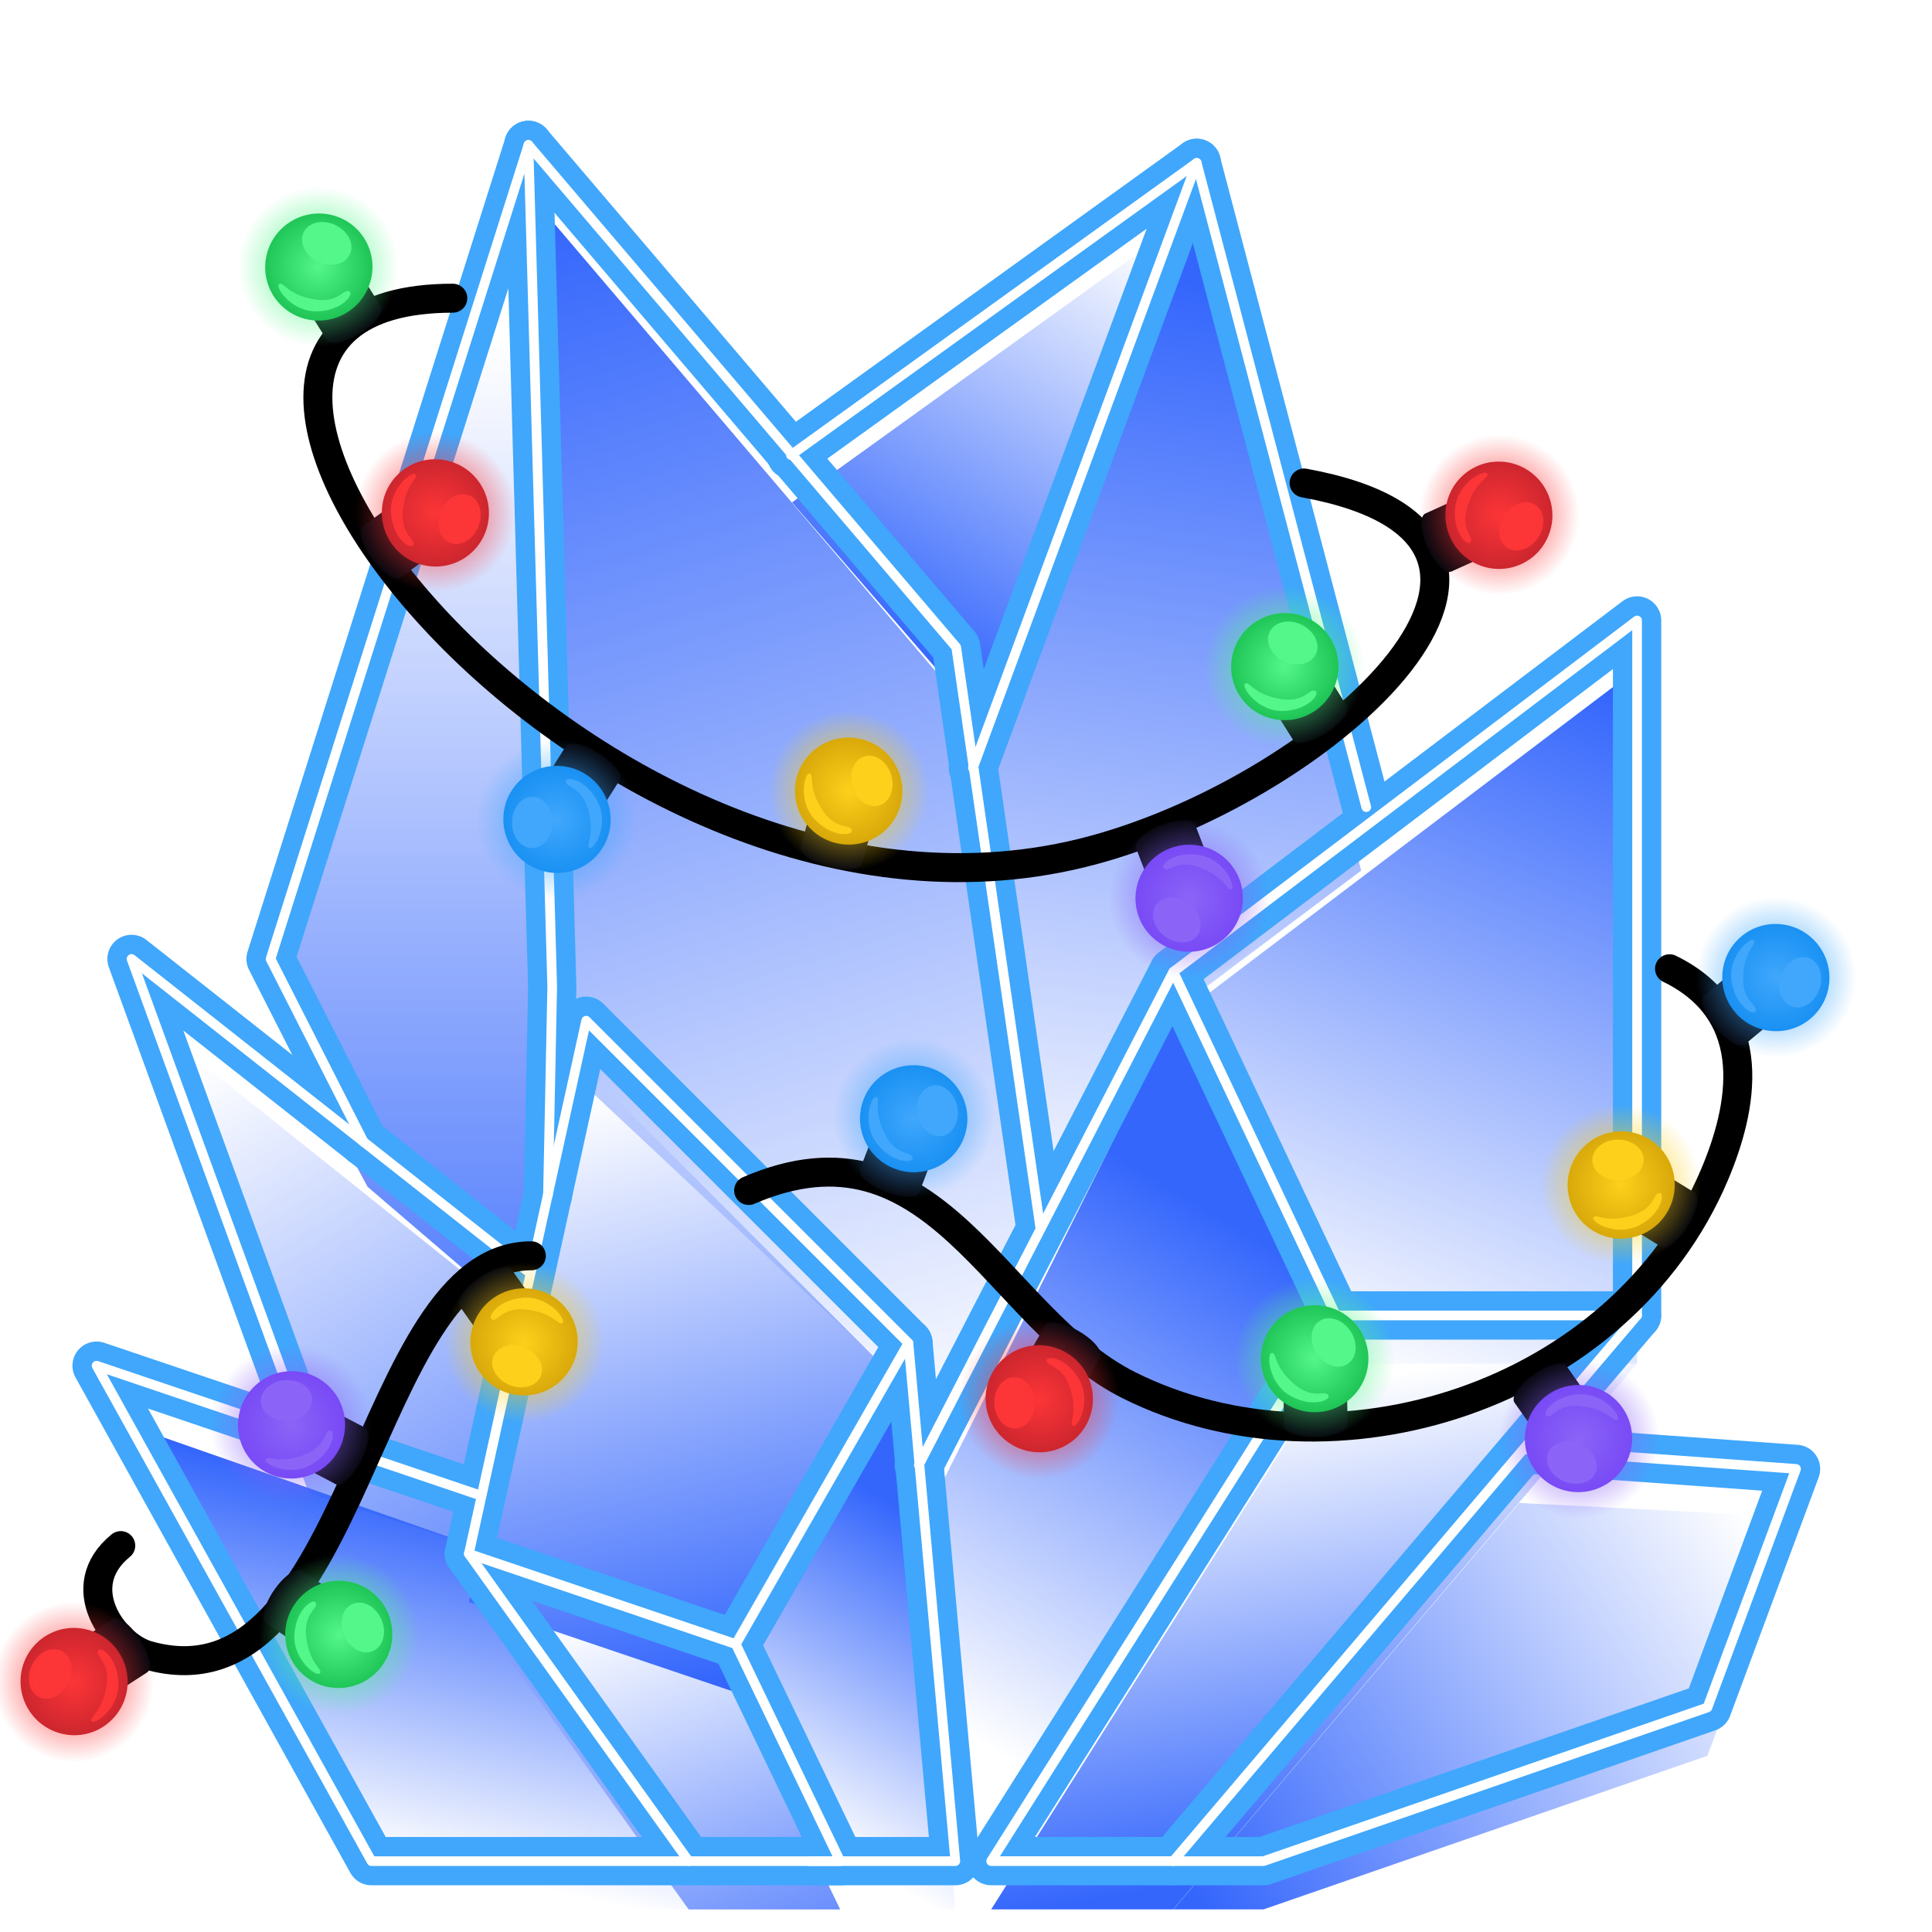
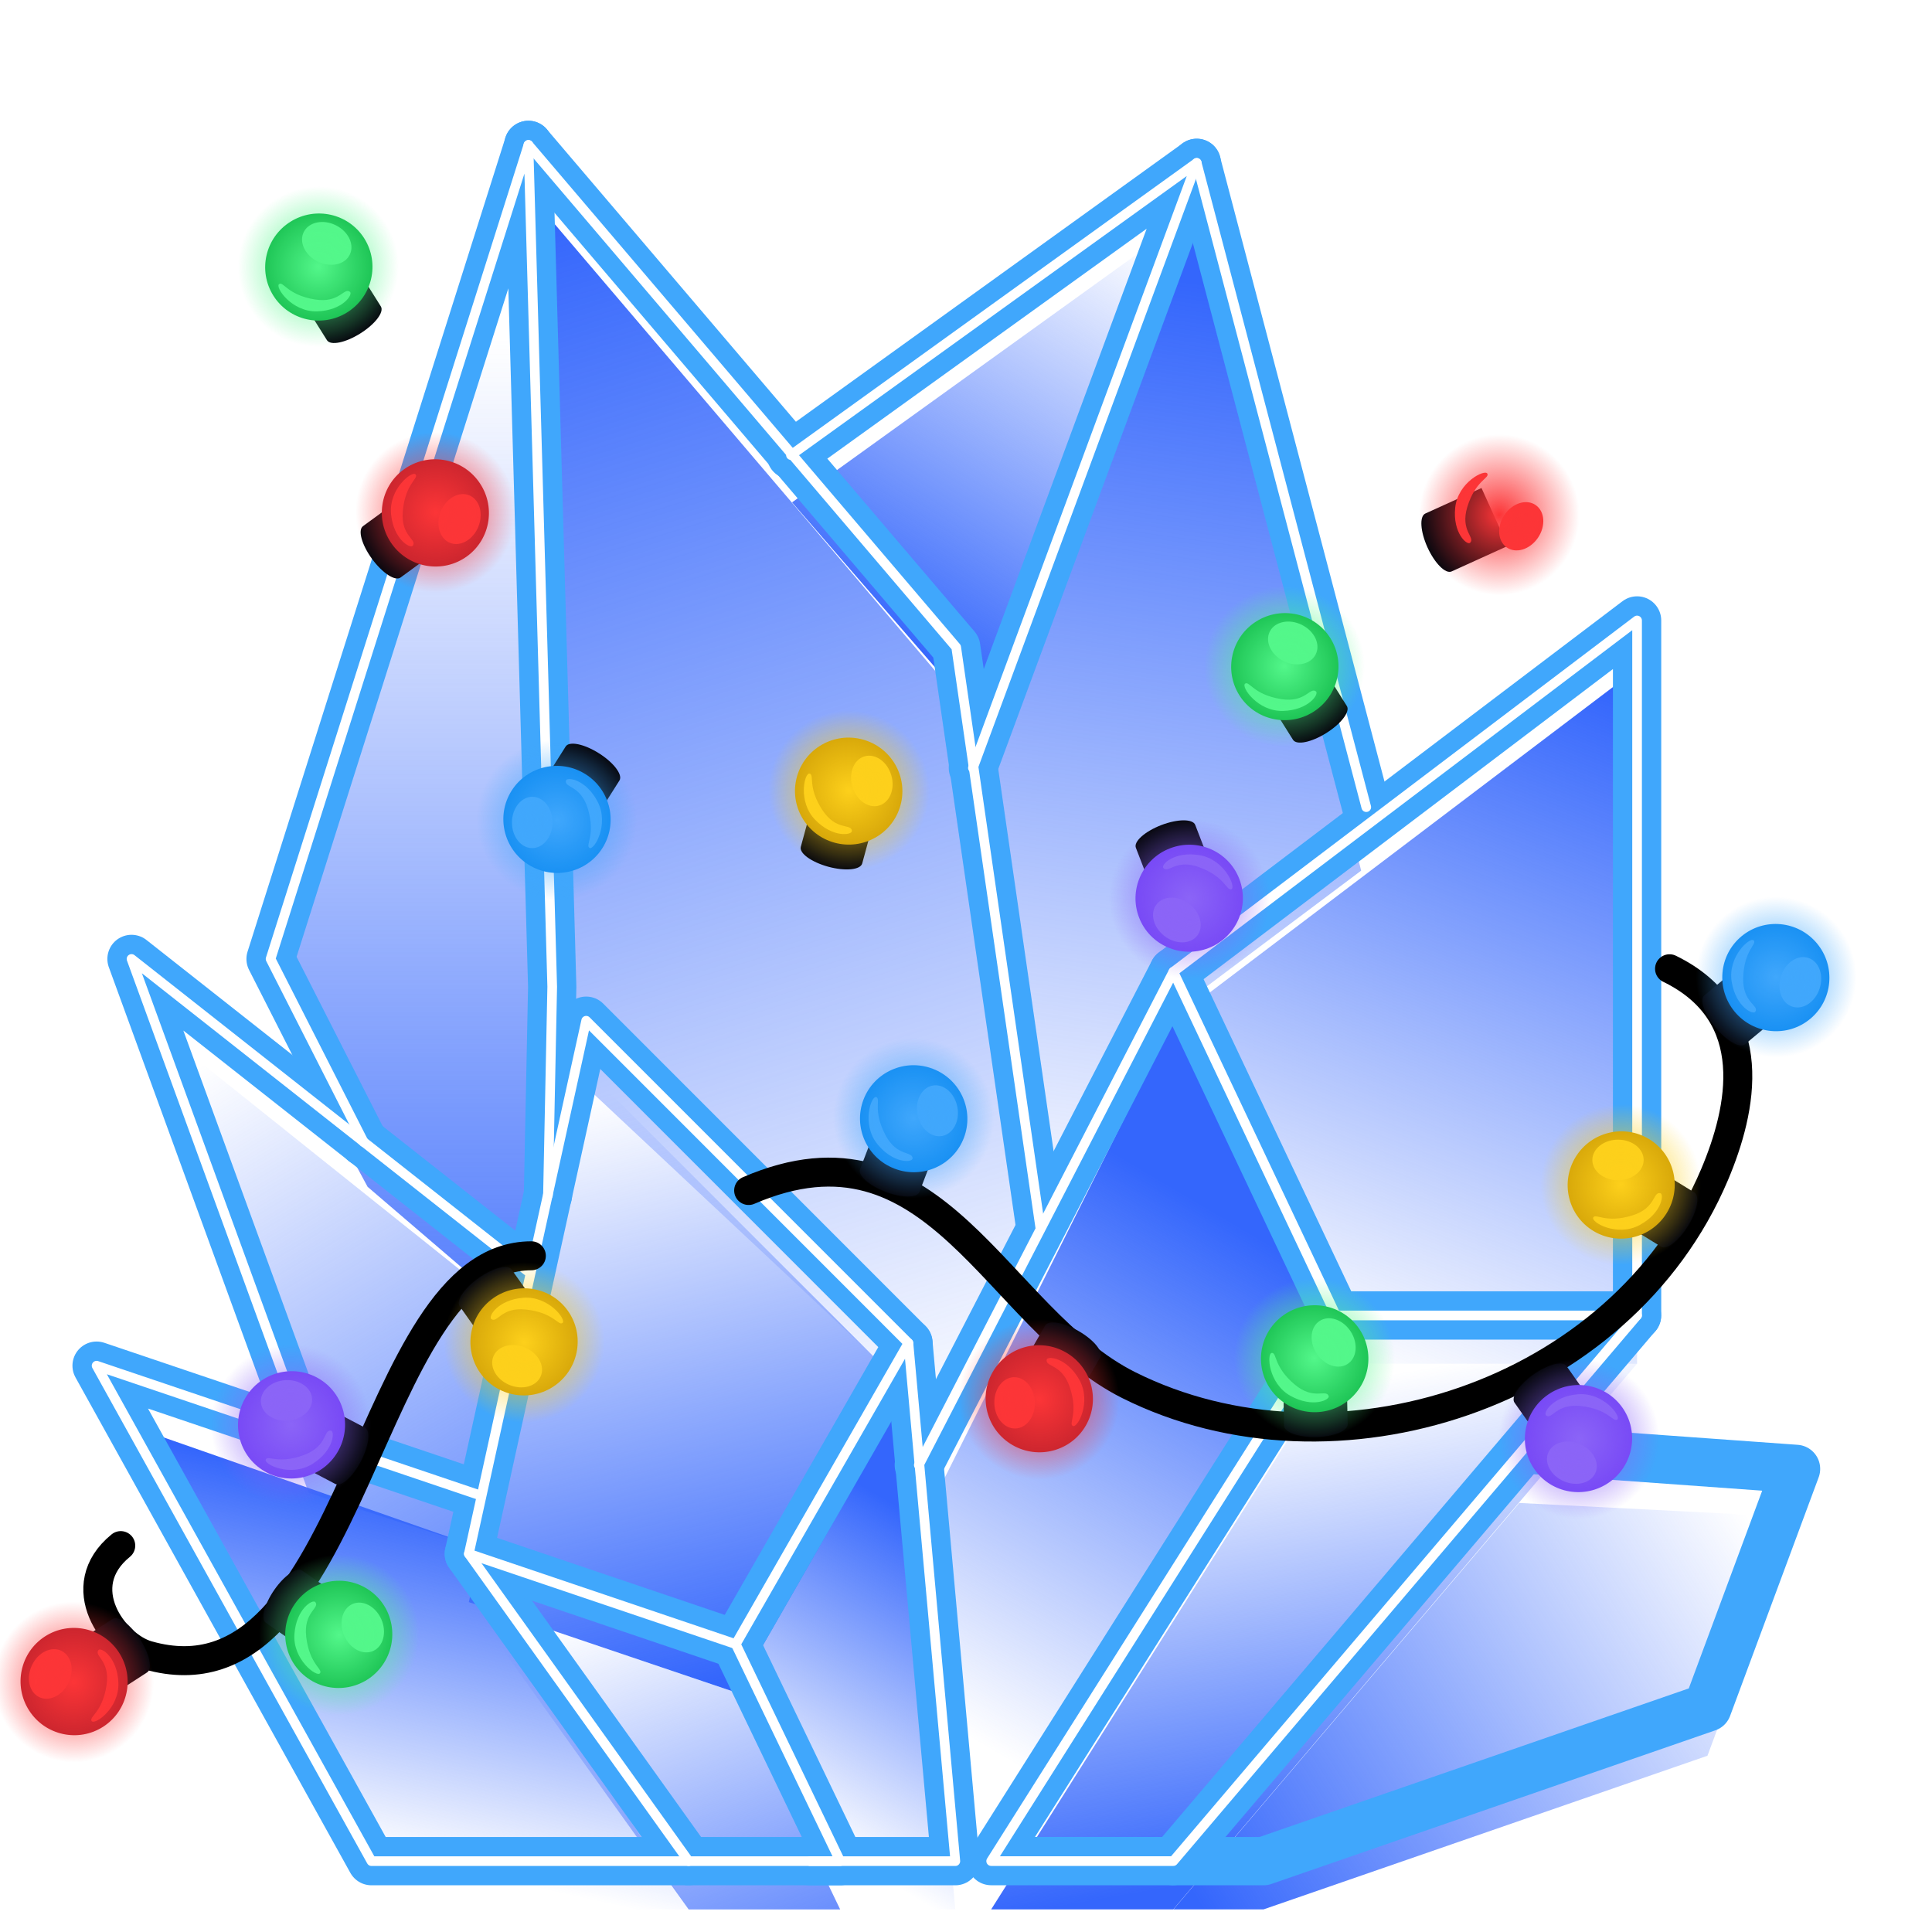
<svg xmlns="http://www.w3.org/2000/svg" width="40" height="40" viewBox="0 0 40 40" fill="none">
  <g clip-path="url(#clip0_824_3491)">
    <path d="M24.777 4.372L28.181 18.026L24.441 20.831L21.636 26.442L20.233 16.623L24.777 4.372Z" fill="url(#paint0_linear_824_3491)" />
    <path d="M16.399 10.401L24.777 4.372L20.119 16.77L19.766 14.286L16.399 10.401Z" fill="url(#paint1_linear_824_3491)" />
    <path d="M10.94 4L19.797 14.4L21.459 26.558L19.299 31.117L18.831 28.779L11.35 21.766L10.94 4Z" fill="url(#paint2_linear_824_3491)" />
    <path d="M10.883 27.377L7.611 24.572L5.602 20.854L10.941 4L11.433 21.43L10.883 27.377Z" fill="url(#paint3_linear_824_3491)" />
    <path d="M2.723 20.854L10.883 27.377L9.948 32.052L6.391 30.907L2.723 20.854Z" fill="url(#paint4_linear_824_3491)" />
    <path d="M14.257 39.533H7.691L2 29.275L9.948 32.052V32.987L14.257 39.533Z" fill="url(#paint5_linear_824_3491)" />
    <path d="M24.294 39.532H26.16L35.351 36.351L37.185 31.411L31.455 31.117L24.294 39.532Z" fill="url(#paint6_linear_824_3491)" />
    <path d="M24.294 21.119L27.715 28.235H33.894V13.846L24.294 21.119Z" fill="url(#paint7_linear_824_3491)" />
    <path d="M24.294 21.119L19.299 31.117L19.766 40L27.66 28.235L24.294 21.119Z" fill="url(#paint8_linear_824_3491)" />
    <path d="M27.659 28.235H33.892L24.292 39.532H20.521L27.659 28.235Z" fill="url(#paint9_linear_824_3491)" />
    <path d="M18.807 28.807L15.091 34.857L17.428 39.533H19.778L18.807 28.807Z" fill="url(#paint10_linear_824_3491)" />
    <path d="M9.707 33.17L15.234 35.041L17.395 39.533H14.258L9.707 33.17Z" fill="url(#paint11_linear_824_3491)" />
    <path d="M12.136 22.133L9.707 33.17L15.234 35.04L18.808 28.807L12.136 22.133Z" fill="url(#paint12_linear_824_3491)" />
    <g filter="url(#filter0_d_824_3491)">
      <path d="M24.776 4.372L28.287 17.711" stroke="#40A7FC" stroke-linecap="round" stroke-linejoin="round" />
      <path d="M16.376 10.422L24.778 4.372L20.143 16.899" stroke="#40A7FC" stroke-linecap="round" stroke-linejoin="round" />
      <path d="M10.94 4L19.797 14.4L21.539 26.422" stroke="#40A7FC" stroke-linecap="round" stroke-linejoin="round" />
      <path d="M7.529 24.645L5.602 20.854L10.941 4L11.433 21.43L11.345 25.745" stroke="#40A7FC" stroke-linecap="round" stroke-linejoin="round" />
      <path d="M10.915 27.311L2.723 20.854L6.268 30.57" stroke="#40A7FC" stroke-linecap="round" stroke-linejoin="round" />
      <path d="M14.257 39.533H7.691L2 29.275L9.963 31.967" stroke="#40A7FC" stroke-linecap="round" stroke-linejoin="round" />
      <path d="M24.294 39.533H26.16L35.351 36.352L37.185 31.412L31.572 31.008" stroke="#40A7FC" stroke-linecap="round" stroke-linejoin="round" />
      <path d="M24.294 21.119L33.894 13.846V28.235" stroke="#40A7FC" stroke-linecap="round" stroke-linejoin="round" />
      <path d="M27.659 28.235L24.293 21.119L19.023 31.332" stroke="#40A7FC" stroke-linecap="round" stroke-linejoin="round" />
      <path d="M27.659 28.235H33.892L24.292 39.532H20.521L27.659 28.235Z" stroke="#40A7FC" stroke-linecap="round" stroke-linejoin="round" />
      <path d="M18.808 28.807L19.779 39.533H16.771" stroke="#40A7FC" stroke-linecap="round" stroke-linejoin="round" />
      <path d="M9.707 33.17L14.258 39.533H17.395L15.234 35.041" stroke="#40A7FC" stroke-linecap="round" stroke-linejoin="round" />
      <path d="M12.136 22.133L9.707 33.17L15.234 35.04L18.808 28.807L12.136 22.133Z" stroke="#40A7FC" stroke-linecap="round" stroke-linejoin="round" />
      <path d="M24.776 4.372L28.287 17.711" stroke="white" stroke-width="0.2" stroke-linecap="round" stroke-linejoin="round" />
      <path d="M16.376 10.422L24.778 4.372L20.143 16.899" stroke="white" stroke-width="0.2" stroke-linecap="round" stroke-linejoin="round" />
      <path d="M10.94 4L19.797 14.4L21.539 26.422" stroke="white" stroke-width="0.2" stroke-linecap="round" stroke-linejoin="round" />
      <path d="M7.529 24.645L5.602 20.854L10.941 4L11.433 21.43L11.345 25.745" stroke="white" stroke-width="0.2" stroke-linecap="round" stroke-linejoin="round" />
      <path d="M10.915 27.311L2.723 20.854L6.268 30.57" stroke="white" stroke-width="0.2" stroke-linecap="round" stroke-linejoin="round" />
      <path d="M14.257 39.533H7.691L2 29.275L9.963 31.967" stroke="white" stroke-width="0.2" stroke-linecap="round" stroke-linejoin="round" />
-       <path d="M24.294 39.533H26.16L35.351 36.352L37.185 31.412L31.572 31.008" stroke="white" stroke-width="0.2" stroke-linecap="round" stroke-linejoin="round" />
      <path d="M24.294 21.119L33.894 13.846V28.235" stroke="white" stroke-width="0.2" stroke-linecap="round" stroke-linejoin="round" />
      <path d="M27.659 28.235L24.293 21.119L19.023 31.332" stroke="white" stroke-width="0.2" stroke-linecap="round" stroke-linejoin="round" />
      <path d="M27.659 28.235H33.892L24.292 39.532H20.521L27.659 28.235Z" stroke="white" stroke-width="0.2" stroke-linecap="round" stroke-linejoin="round" />
      <path d="M18.808 28.807L19.779 39.533H16.771" stroke="white" stroke-width="0.2" stroke-linecap="round" stroke-linejoin="round" />
      <path d="M9.707 33.17L14.258 39.533H17.395L15.234 35.041" stroke="white" stroke-width="0.2" stroke-linecap="round" stroke-linejoin="round" />
      <path d="M12.136 22.133L9.707 33.17L15.234 35.04L18.808 28.807L12.136 22.133Z" stroke="white" stroke-width="0.2" stroke-linecap="round" stroke-linejoin="round" />
    </g>
-     <path d="M9.375 6.174C1.288 6.174 12.313 20.414 22.657 17.594C27.576 16.253 33.144 11.118 27 10" stroke="black" stroke-width="0.6" stroke-linecap="round" />
    <path d="M34.566 20.057C36.501 21 36.063 22.98 35.501 24.312C33.561 28.904 27.619 30.802 23.37 28.678C20.614 27.3 19.387 22.97 15.5 24.648" stroke="black" stroke-width="0.6" stroke-linecap="round" />
    <path d="M11.001 26C7.537 26 7.412 35.515 3.056 34.27C2.36 34.071 1.455 32.851 2.5 32" stroke="black" stroke-width="0.6" stroke-linecap="round" />
    <path fill-rule="evenodd" clip-rule="evenodd" d="M10.254 28.086L11.329 27.326L10.592 26.284C10.513 26.171 10.208 26.25 9.911 26.46C9.614 26.67 9.438 26.931 9.517 27.044L10.254 28.086Z" fill="#06070E" />
    <ellipse cx="10.85" cy="27.782" rx="1.112" ry="1.107" transform="rotate(144.744 10.85 27.782)" fill="#C69501" />
    <path d="M11.646 27.39C11.56 27.456 11.463 27.174 10.889 27.113C10.373 27.058 10.303 27.401 10.172 27.31C10.103 27.261 10.302 26.914 10.83 26.869C11.358 26.825 11.732 27.324 11.646 27.39Z" fill="#FDD01B" />
    <ellipse cx="0.42" cy="0.531" rx="0.42" ry="0.531" transform="matrix(-0.399 0.917 -0.919 -0.395 11.362 28.11)" fill="#FDD01B" />
    <g style="mix-blend-mode:screen">
      <ellipse cx="10.854" cy="27.794" rx="1.667" ry="1.658" transform="rotate(144.744 10.854 27.794)" fill="url(#paint13_radial_824_3491)" />
    </g>
    <path fill-rule="evenodd" clip-rule="evenodd" d="M7.206 5.262L6.091 5.962L6.769 7.043C6.843 7.16 7.151 7.097 7.459 6.904C7.767 6.711 7.958 6.46 7.885 6.344L7.206 5.262Z" fill="#06070E" />
    <ellipse cx="6.601" cy="5.529" rx="1.112" ry="1.107" transform="rotate(-32.108 6.601 5.529)" fill="#05AD3D" />
    <path d="M5.779 5.881C5.868 5.82 5.95 6.107 6.52 6.2C7.031 6.283 7.12 5.944 7.246 6.042C7.313 6.095 7.095 6.43 6.565 6.446C6.035 6.461 5.69 5.942 5.779 5.881Z" fill="#53F78A" />
    <ellipse cx="0.42" cy="0.531" rx="0.42" ry="0.531" transform="matrix(0.449 -0.893 0.895 0.445 6.101 5.178)" fill="#53F78A" />
    <g style="mix-blend-mode:screen">
      <ellipse cx="6.591" cy="5.521" rx="1.667" ry="1.658" transform="rotate(-32.108 6.591 5.521)" fill="url(#paint14_radial_824_3491)" />
    </g>
    <path fill-rule="evenodd" clip-rule="evenodd" d="M6.425 28.965L5.812 30.13L6.943 30.724C7.065 30.788 7.3 30.579 7.469 30.257C7.638 29.935 7.677 29.622 7.555 29.558L6.425 28.965Z" fill="#06070E" />
    <ellipse cx="6.036" cy="29.5" rx="1.112" ry="1.107" transform="rotate(-62.295 6.036 29.5)" fill="#6F3DF5" />
    <path d="M5.502 30.218C5.548 30.12 5.764 30.327 6.303 30.12C6.786 29.935 6.693 29.597 6.851 29.619C6.935 29.631 6.916 30.031 6.465 30.311C6.015 30.59 5.455 30.316 5.502 30.218Z" fill="#8B64F7" />
    <ellipse cx="0.42" cy="0.531" rx="0.42" ry="0.531" transform="matrix(-0.061 -0.998 0.998 -0.065 5.427 29.448)" fill="#8B64F7" />
    <g style="mix-blend-mode:screen">
      <ellipse cx="6.023" cy="29.497" rx="1.667" ry="1.658" transform="rotate(-62.295 6.023 29.497)" fill="url(#paint15_radial_824_3491)" />
    </g>
    <path fill-rule="evenodd" clip-rule="evenodd" d="M27.206 13.535L26.091 14.235L26.77 15.316C26.843 15.433 27.151 15.37 27.459 15.177C27.767 14.984 27.958 14.733 27.885 14.617L27.206 13.535Z" fill="#06070E" />
    <ellipse cx="26.601" cy="13.802" rx="1.112" ry="1.107" transform="rotate(-32.108 26.601 13.802)" fill="#05AD3D" />
    <path d="M25.779 14.154C25.869 14.093 25.95 14.38 26.52 14.473C27.031 14.556 27.12 14.217 27.246 14.315C27.313 14.368 27.095 14.703 26.565 14.719C26.035 14.734 25.689 14.215 25.779 14.154Z" fill="#53F78A" />
    <ellipse cx="0.42" cy="0.531" rx="0.42" ry="0.531" transform="matrix(0.449 -0.893 0.895 0.445 26.101 13.451)" fill="#53F78A" />
    <g style="mix-blend-mode:screen">
      <ellipse cx="26.591" cy="13.794" rx="1.667" ry="1.658" transform="rotate(-32.108 26.591 13.794)" fill="url(#paint16_radial_824_3491)" />
    </g>
    <path fill-rule="evenodd" clip-rule="evenodd" d="M9.323 11.203L8.546 10.14L7.515 10.894C7.405 10.975 7.489 11.279 7.703 11.572C7.918 11.866 8.182 12.038 8.293 11.957L9.323 11.203Z" fill="#06070E" />
    <ellipse cx="9.014" cy="10.619" rx="1.112" ry="1.107" transform="rotate(53.81 9.014 10.619)" fill="#B51E2A" />
    <path d="M8.605 9.823C8.672 9.908 8.391 10.009 8.34 10.584C8.293 11.1 8.638 11.165 8.548 11.297C8.501 11.368 8.15 11.174 8.097 10.647C8.044 10.12 8.537 9.738 8.605 9.823Z" fill="#FC3537" />
    <ellipse cx="0.42" cy="0.531" rx="0.42" ry="0.531" transform="matrix(0.923 0.384 -0.38 0.925 9.329 10.094)" fill="#FC3537" />
    <g style="mix-blend-mode:screen">
      <ellipse cx="9.022" cy="10.608" rx="1.667" ry="1.658" transform="rotate(53.81 9.022 10.608)" fill="url(#paint17_radial_824_3491)" />
    </g>
    <path fill-rule="evenodd" clip-rule="evenodd" d="M20.999 28.55L22.139 29.209L22.778 28.104C22.847 27.985 22.648 27.741 22.333 27.559C22.018 27.377 21.707 27.326 21.639 27.445L20.999 28.55Z" fill="#06070E" />
    <ellipse cx="21.517" cy="28.96" rx="1.112" ry="1.107" transform="rotate(-149.95 21.517 28.96)" fill="#B51E2A" />
    <path d="M22.212 29.523C22.116 29.473 22.332 29.267 22.148 28.72C21.982 28.229 21.641 28.308 21.67 28.151C21.685 28.067 22.084 28.104 22.345 28.565C22.605 29.026 22.308 29.574 22.212 29.523Z" fill="#FC3537" />
    <ellipse cx="0.42" cy="0.531" rx="0.42" ry="0.531" transform="matrix(-1 0.02 -0.025 -1 21.44 29.567)" fill="#FC3537" />
    <g style="mix-blend-mode:screen">
      <ellipse cx="21.515" cy="28.973" rx="1.667" ry="1.658" transform="rotate(-149.95 21.515 28.973)" fill="url(#paint18_radial_824_3491)" />
    </g>
    <path fill-rule="evenodd" clip-rule="evenodd" d="M7.307 33.245L6.558 34.328L5.508 33.601C5.395 33.523 5.471 33.217 5.678 32.918C5.885 32.619 6.144 32.44 6.257 32.519L7.307 33.245Z" fill="#06070E" />
    <ellipse cx="1.112" cy="1.107" rx="1.112" ry="1.107" transform="matrix(0.569 -0.822 -0.822 -0.569 7.291 35.382)" fill="#05AD3D" />
    <path d="M6.625 34.643C6.69 34.556 6.407 34.462 6.34 33.889C6.28 33.374 6.623 33.3 6.53 33.171C6.48 33.101 6.135 33.304 6.096 33.832C6.057 34.361 6.56 34.73 6.625 34.643Z" fill="#53F78A" />
    <ellipse cx="0.42" cy="0.531" rx="0.42" ry="0.531" transform="matrix(0.913 -0.408 -0.404 -0.915 7.342 34.353)" fill="#53F78A" />
    <g style="mix-blend-mode:screen">
      <ellipse cx="1.667" cy="1.658" rx="1.667" ry="1.658" transform="matrix(0.569 -0.822 -0.822 -0.569 7.437 36.162)" fill="url(#paint19_radial_824_3491)" />
    </g>
    <path fill-rule="evenodd" clip-rule="evenodd" d="M27.875 28.212L26.559 28.24L26.586 29.517C26.589 29.654 26.886 29.759 27.25 29.751C27.613 29.744 27.905 29.626 27.902 29.488L27.875 28.212Z" fill="#06070E" />
    <ellipse cx="27.219" cy="28.131" rx="1.112" ry="1.107" transform="rotate(-1.231 27.219 28.131)" fill="#05AD3D" />
    <path d="M26.332 28.011C26.441 28.004 26.363 28.293 26.805 28.664C27.201 28.998 27.451 28.753 27.509 28.902C27.539 28.981 27.18 29.157 26.717 28.899C26.255 28.64 26.224 28.017 26.332 28.011Z" fill="#53F78A" />
    <ellipse cx="0.42" cy="0.531" rx="0.42" ry="0.531" transform="matrix(0.844 -0.536 0.54 0.842 26.97 27.572)" fill="#53F78A" />
    <g style="mix-blend-mode:screen">
      <ellipse cx="27.214" cy="28.119" rx="1.667" ry="1.658" transform="rotate(-1.231 27.214 28.119)" fill="url(#paint20_radial_824_3491)" />
    </g>
    <path fill-rule="evenodd" clip-rule="evenodd" d="M31.217 11.303L30.673 10.104L29.51 10.632C29.385 10.689 29.405 11.003 29.555 11.334C29.706 11.665 29.929 11.888 30.054 11.831L31.217 11.303Z" fill="#06070E" />
-     <ellipse cx="31.033" cy="10.668" rx="1.112" ry="1.107" transform="rotate(65.599 31.033 10.668)" fill="#B51E2A" />
    <path d="M30.794 9.806C30.843 9.903 30.547 9.945 30.379 10.497C30.228 10.993 30.552 11.127 30.437 11.238C30.376 11.297 30.073 11.036 30.129 10.509C30.185 9.982 30.745 9.709 30.794 9.806Z" fill="#FC3537" />
    <ellipse cx="0.42" cy="0.531" rx="0.42" ry="0.531" transform="matrix(0.825 0.565 -0.561 0.828 31.447 10.219)" fill="#FC3537" />
    <g style="mix-blend-mode:screen">
      <ellipse cx="31.043" cy="10.659" rx="1.667" ry="1.658" transform="rotate(65.599 31.043 10.659)" fill="url(#paint21_radial_824_3491)" />
    </g>
    <path fill-rule="evenodd" clip-rule="evenodd" d="M11.03 16.534L12.143 17.238L12.825 16.159C12.898 16.043 12.709 15.791 12.402 15.597C12.094 15.402 11.786 15.339 11.712 15.455L11.03 16.534Z" fill="#06070E" />
    <ellipse cx="11.532" cy="16.965" rx="1.112" ry="1.107" transform="rotate(-147.692 11.532 16.965)" fill="#0686EF" />
    <path d="M12.205 17.555C12.111 17.5 12.335 17.302 12.172 16.749C12.026 16.252 11.682 16.317 11.717 16.162C11.736 16.079 12.132 16.131 12.375 16.602C12.617 17.073 12.299 17.609 12.205 17.555Z" fill="#40A7FC" />
    <ellipse cx="0.42" cy="0.531" rx="0.42" ry="0.531" transform="matrix(-1 -0.019 0.015 -1 11.432 17.567)" fill="#40A7FC" />
    <g style="mix-blend-mode:screen">
      <ellipse cx="11.53" cy="16.977" rx="1.667" ry="1.658" transform="rotate(-147.692 11.53 16.977)" fill="url(#paint22_radial_824_3491)" />
    </g>
    <path fill-rule="evenodd" clip-rule="evenodd" d="M37.111 20.804L36.27 19.791L35.288 20.608C35.182 20.695 35.285 20.993 35.517 21.273C35.749 21.552 36.023 21.708 36.129 21.62L37.111 20.804Z" fill="#06070E" />
    <ellipse cx="36.767" cy="20.24" rx="1.112" ry="1.107" transform="rotate(50.27 36.767 20.24)" fill="#0686EF" />
    <path d="M36.309 19.471C36.381 19.551 36.107 19.67 36.091 20.247C36.077 20.765 36.424 20.809 36.343 20.946C36.3 21.02 35.938 20.848 35.853 20.325C35.767 19.802 36.236 19.39 36.309 19.471Z" fill="#40A7FC" />
    <ellipse cx="0.42" cy="0.531" rx="0.42" ry="0.531" transform="matrix(0.945 0.327 -0.322 0.947 37.048 19.697)" fill="#40A7FC" />
    <g style="mix-blend-mode:screen">
      <ellipse cx="36.773" cy="20.229" rx="1.667" ry="1.658" transform="rotate(50.27 36.773 20.229)" fill="url(#paint23_radial_824_3491)" />
    </g>
    <path fill-rule="evenodd" clip-rule="evenodd" d="M19.493 23.485L18.264 23.014L17.807 24.206C17.758 24.334 17.993 24.544 18.333 24.674C18.672 24.804 18.987 24.805 19.036 24.677L19.493 23.485Z" fill="#06070E" />
    <ellipse cx="18.917" cy="23.162" rx="1.112" ry="1.107" transform="rotate(20.964 18.917 23.162)" fill="#0686EF" />
    <path d="M18.141 22.715C18.244 22.75 18.063 22.988 18.332 23.499C18.573 23.957 18.897 23.825 18.894 23.985C18.892 24.07 18.493 24.097 18.162 23.683C17.832 23.269 18.039 22.68 18.141 22.715Z" fill="#40A7FC" />
    <ellipse cx="0.42" cy="0.531" rx="0.42" ry="0.531" transform="matrix(0.984 -0.178 0.182 0.983 18.898 22.55)" fill="#40A7FC" />
    <g style="mix-blend-mode:screen">
      <ellipse cx="18.917" cy="23.149" rx="1.667" ry="1.658" transform="rotate(20.964 18.917 23.149)" fill="url(#paint24_radial_824_3491)" />
    </g>
    <path fill-rule="evenodd" clip-rule="evenodd" d="M18.186 16.645L16.915 16.3L16.58 17.532C16.544 17.665 16.799 17.849 17.15 17.945C17.501 18.04 17.814 18.01 17.851 17.877L18.186 16.645Z" fill="#06070E" />
    <ellipse cx="17.571" cy="16.379" rx="1.112" ry="1.107" transform="rotate(15.208 17.571 16.379)" fill="#C69501" />
    <path d="M16.762 16.016C16.868 16.04 16.712 16.295 17.03 16.776C17.316 17.208 17.626 17.044 17.638 17.203C17.645 17.288 17.251 17.355 16.88 16.976C16.51 16.597 16.657 15.991 16.762 16.016Z" fill="#FDD01B" />
    <ellipse cx="0.42" cy="0.531" rx="0.42" ry="0.531" transform="matrix(0.961 -0.276 0.28 0.96 17.498 15.775)" fill="#FDD01B" />
    <g style="mix-blend-mode:screen">
      <ellipse cx="17.578" cy="16.369" rx="1.667" ry="1.658" transform="rotate(15.208 17.578 16.369)" fill="url(#paint25_radial_824_3491)" />
    </g>
    <path fill-rule="evenodd" clip-rule="evenodd" d="M33.994 24.02L33.304 25.142L34.391 25.811C34.508 25.883 34.757 25.69 34.948 25.381C35.139 25.071 35.198 24.762 35.081 24.69L33.994 24.02Z" fill="#06070E" />
    <ellipse cx="33.565" cy="24.534" rx="1.112" ry="1.107" transform="rotate(-58.385 33.565 24.534)" fill="#C69501" />
    <path d="M32.987 25.207C33.04 25.113 33.241 25.334 33.792 25.165C34.288 25.013 34.218 24.67 34.374 24.703C34.457 24.72 34.41 25.117 33.942 25.366C33.474 25.614 32.934 25.302 32.987 25.207Z" fill="#FDD01B" />
    <ellipse cx="0.42" cy="0.531" rx="0.42" ry="0.531" transform="matrix(0.007 -1 1 0.003 32.965 24.434)" fill="#FDD01B" />
    <g style="mix-blend-mode:screen">
      <ellipse cx="33.556" cy="24.524" rx="1.667" ry="1.658" transform="rotate(-58.385 33.556 24.524)" fill="url(#paint26_radial_824_3491)" />
    </g>
    <path fill-rule="evenodd" clip-rule="evenodd" d="M23.977 18.744L25.205 18.27L24.746 17.079C24.696 16.951 24.381 16.953 24.042 17.083C23.703 17.214 23.468 17.424 23.517 17.552L23.977 18.744Z" fill="#06070E" />
    <ellipse cx="24.621" cy="18.597" rx="1.112" ry="1.107" transform="rotate(158.92 24.621 18.597)" fill="#6F3DF5" />
    <path d="M25.495 18.41C25.395 18.453 25.37 18.155 24.829 17.955C24.343 17.776 24.19 18.091 24.086 17.971C24.03 17.906 24.309 17.619 24.831 17.705C25.354 17.791 25.595 18.367 25.495 18.41Z" fill="#8B64F7" />
    <ellipse cx="0.42" cy="0.531" rx="0.42" ry="0.531" transform="matrix(-0.612 0.791 -0.794 -0.608 25.045 19.038)" fill="#8B64F7" />
    <g style="mix-blend-mode:screen">
      <ellipse cx="24.629" cy="18.608" rx="1.667" ry="1.658" transform="rotate(158.92 24.629 18.608)" fill="url(#paint27_radial_824_3491)" />
    </g>
    <path fill-rule="evenodd" clip-rule="evenodd" d="M32.092 30.083L33.168 29.325L32.432 28.281C32.353 28.169 32.048 28.248 31.751 28.457C31.454 28.667 31.277 28.928 31.356 29.04L32.092 30.083Z" fill="#06070E" />
    <ellipse cx="32.681" cy="29.784" rx="1.112" ry="1.107" transform="rotate(144.809 32.681 29.784)" fill="#6F3DF5" />
-     <path d="M33.484 29.389C33.398 29.455 33.301 29.172 32.727 29.111C32.212 29.055 32.141 29.398 32.011 29.307C31.941 29.258 32.141 28.911 32.669 28.867C33.197 28.824 33.57 29.323 33.484 29.389Z" fill="#8B64F7" />
+     <path d="M33.484 29.389C33.398 29.455 33.301 29.172 32.727 29.111C32.212 29.055 32.141 29.398 32.011 29.307C31.941 29.258 32.141 28.911 32.669 28.867C33.197 28.824 33.57 29.323 33.484 29.389" fill="#8B64F7" />
    <ellipse cx="0.42" cy="0.531" rx="0.42" ry="0.531" transform="matrix(-0.4 0.916 -0.918 -0.396 33.2 30.108)" fill="#8B64F7" />
    <g style="mix-blend-mode:screen">
      <ellipse cx="32.692" cy="29.792" rx="1.667" ry="1.658" transform="rotate(144.809 32.692 29.792)" fill="url(#paint28_radial_824_3491)" />
    </g>
    <path fill-rule="evenodd" clip-rule="evenodd" d="M1.258 34.214L1.974 35.319L3.046 34.625C3.161 34.55 3.094 34.243 2.897 33.937C2.699 33.632 2.446 33.445 2.33 33.52L1.258 34.214Z" fill="#06070E" />
    <ellipse cx="1.534" cy="34.815" rx="1.112" ry="1.107" transform="rotate(-122.909 1.534 34.815)" fill="#B51E2A" />
    <path d="M1.898 35.632C1.835 35.544 2.121 35.458 2.206 34.887C2.282 34.374 1.942 34.29 2.038 34.163C2.09 34.096 2.429 34.309 2.451 34.838C2.474 35.368 1.96 35.721 1.898 35.632Z" fill="#FC3537" />
    <ellipse cx="0.42" cy="0.531" rx="0.42" ry="0.531" transform="matrix(-0.9 -0.437 0.433 -0.902 1.189 35.32)" fill="#FC3537" />
    <g style="mix-blend-mode:screen">
      <ellipse cx="1.526" cy="34.825" rx="1.667" ry="1.658" transform="rotate(-122.909 1.526 34.825)" fill="url(#paint29_radial_824_3491)" />
    </g>
  </g>
  <defs>
    <filter id="filter0_d_824_3491" x="-0.5" y="0.5" width="40.185" height="40.533" filterUnits="userSpaceOnUse" color-interpolation-filters="sRGB">
      <feFlood flood-opacity="0" result="BackgroundImageFix" />
      <feColorMatrix in="SourceAlpha" type="matrix" values="0 0 0 0 0 0 0 0 0 0 0 0 0 0 0 0 0 0 127 0" result="hardAlpha" />
      <feOffset dy="-1" />
      <feGaussianBlur stdDeviation="1" />
      <feComposite in2="hardAlpha" operator="out" />
      <feColorMatrix type="matrix" values="0 0 0 0 0.251 0 0 0 0 0.657 0 0 0 0 0.989 0 0 0 1 0" />
      <feBlend mode="normal" in2="BackgroundImageFix" result="effect1_dropShadow_824_3491" />
      <feBlend mode="normal" in="SourceGraphic" in2="effect1_dropShadow_824_3491" result="shape" />
    </filter>
    <linearGradient id="paint0_linear_824_3491" x1="22.104" y1="25.974" x2="24.909" y2="5.87" gradientUnits="userSpaceOnUse">
      <stop stop-color="#3466FC" stop-opacity="0" />
      <stop offset="1" stop-color="#3466FC" />
    </linearGradient>
    <linearGradient id="paint1_linear_824_3491" x1="19.299" y1="13.818" x2="24.442" y2="5.403" gradientUnits="userSpaceOnUse">
      <stop stop-color="#3466FC" />
      <stop offset="1" stop-color="#3466FC" stop-opacity="0" />
    </linearGradient>
    <linearGradient id="paint2_linear_824_3491" x1="19.299" y1="30.182" x2="11.35" y2="4.468" gradientUnits="userSpaceOnUse">
      <stop stop-color="#3466FC" stop-opacity="0" />
      <stop offset="1" stop-color="#3466FC" />
    </linearGradient>
    <linearGradient id="paint3_linear_824_3491" x1="10.416" y1="6.805" x2="10.416" y2="31.117" gradientUnits="userSpaceOnUse">
      <stop offset="0.008" stop-color="#3466FC" stop-opacity="0" />
      <stop offset="1" stop-color="#3466FC" />
    </linearGradient>
    <linearGradient id="paint4_linear_824_3491" x1="12.286" y1="36.26" x2="3.87" y2="22.234" gradientUnits="userSpaceOnUse">
      <stop stop-color="#3466FC" />
      <stop offset="1" stop-color="#3466FC" stop-opacity="0" />
    </linearGradient>
    <linearGradient id="paint5_linear_824_3491" x1="2.685" y1="37.247" x2="4.261" y2="30.052" gradientUnits="userSpaceOnUse">
      <stop stop-color="#3466FC" stop-opacity="0" />
      <stop offset="1" stop-color="#3466FC" />
    </linearGradient>
    <linearGradient id="paint6_linear_824_3491" x1="24.909" y1="39.533" x2="36.625" y2="32.095" gradientUnits="userSpaceOnUse">
      <stop stop-color="#3466FC" />
      <stop offset="1" stop-color="#3466FC" stop-opacity="0" />
    </linearGradient>
    <linearGradient id="paint7_linear_824_3491" x1="33.325" y1="14.286" x2="27.838" y2="28.36" gradientUnits="userSpaceOnUse">
      <stop stop-color="#3466FC" />
      <stop offset="1" stop-color="#3466FC" stop-opacity="0" />
    </linearGradient>
    <linearGradient id="paint8_linear_824_3491" x1="19.766" y1="35.792" x2="25.844" y2="25.506" gradientUnits="userSpaceOnUse">
      <stop stop-color="#3466FC" stop-opacity="0" />
      <stop offset="1" stop-color="#3466FC" />
    </linearGradient>
    <linearGradient id="paint9_linear_824_3491" x1="21.636" y1="39.532" x2="19.974" y2="29.985" gradientUnits="userSpaceOnUse">
      <stop stop-color="#3466FC" />
      <stop offset="1" stop-color="#3466FC" stop-opacity="0" />
    </linearGradient>
    <linearGradient id="paint10_linear_824_3491" x1="15.353" y1="37.142" x2="18.828" y2="31.34" gradientUnits="userSpaceOnUse">
      <stop stop-color="#3466FC" stop-opacity="0" />
      <stop offset="1" stop-color="#3466FC" />
    </linearGradient>
    <linearGradient id="paint11_linear_824_3491" x1="18.716" y1="41.924" x2="15.248" y2="32.34" gradientUnits="userSpaceOnUse">
      <stop stop-color="#3466FC" />
      <stop offset="1" stop-color="#3466FC" stop-opacity="0" />
    </linearGradient>
    <linearGradient id="paint12_linear_824_3491" x1="14.623" y1="34.857" x2="11.725" y2="22.836" gradientUnits="userSpaceOnUse">
      <stop stop-color="#3466FC" />
      <stop offset="1" stop-color="#3466FC" stop-opacity="0" />
    </linearGradient>
    <radialGradient id="paint13_radial_824_3491" cx="0" cy="0" r="1" gradientUnits="userSpaceOnUse" gradientTransform="translate(10.854 27.794) rotate(90) scale(1.658 1.667)">
      <stop stop-color="#FDD01B" />
      <stop offset="1" stop-color="#FDD01B" stop-opacity="0" />
    </radialGradient>
    <radialGradient id="paint14_radial_824_3491" cx="0" cy="0" r="1" gradientUnits="userSpaceOnUse" gradientTransform="translate(6.591 5.521) rotate(90) scale(1.658 1.667)">
      <stop stop-color="#53F78A" />
      <stop offset="1" stop-color="#53F78A" stop-opacity="0" />
    </radialGradient>
    <radialGradient id="paint15_radial_824_3491" cx="0" cy="0" r="1" gradientUnits="userSpaceOnUse" gradientTransform="translate(6.023 29.497) rotate(90) scale(1.658 1.667)">
      <stop stop-color="#8B64F7" />
      <stop offset="1" stop-color="#8B64F7" stop-opacity="0" />
    </radialGradient>
    <radialGradient id="paint16_radial_824_3491" cx="0" cy="0" r="1" gradientUnits="userSpaceOnUse" gradientTransform="translate(26.591 13.794) rotate(90) scale(1.658 1.667)">
      <stop stop-color="#53F78A" />
      <stop offset="1" stop-color="#53F78A" stop-opacity="0" />
    </radialGradient>
    <radialGradient id="paint17_radial_824_3491" cx="0" cy="0" r="1" gradientUnits="userSpaceOnUse" gradientTransform="translate(9.022 10.608) rotate(90) scale(1.658 1.667)">
      <stop stop-color="#FC3537" />
      <stop offset="1" stop-color="#FC3537" stop-opacity="0" />
    </radialGradient>
    <radialGradient id="paint18_radial_824_3491" cx="0" cy="0" r="1" gradientUnits="userSpaceOnUse" gradientTransform="translate(21.515 28.973) rotate(90) scale(1.658 1.667)">
      <stop stop-color="#FC3537" />
      <stop offset="1" stop-color="#FC3537" stop-opacity="0" />
    </radialGradient>
    <radialGradient id="paint19_radial_824_3491" cx="0" cy="0" r="1" gradientUnits="userSpaceOnUse" gradientTransform="translate(1.667 1.658) rotate(90) scale(1.658 1.667)">
      <stop stop-color="#53F78A" />
      <stop offset="1" stop-color="#53F78A" stop-opacity="0" />
    </radialGradient>
    <radialGradient id="paint20_radial_824_3491" cx="0" cy="0" r="1" gradientUnits="userSpaceOnUse" gradientTransform="translate(27.214 28.119) rotate(90) scale(1.658 1.667)">
      <stop stop-color="#53F78A" />
      <stop offset="1" stop-color="#53F78A" stop-opacity="0" />
    </radialGradient>
    <radialGradient id="paint21_radial_824_3491" cx="0" cy="0" r="1" gradientUnits="userSpaceOnUse" gradientTransform="translate(31.043 10.659) rotate(90) scale(1.658 1.667)">
      <stop stop-color="#FC3537" />
      <stop offset="1" stop-color="#FC3537" stop-opacity="0" />
    </radialGradient>
    <radialGradient id="paint22_radial_824_3491" cx="0" cy="0" r="1" gradientUnits="userSpaceOnUse" gradientTransform="translate(11.53 16.977) rotate(90) scale(1.658 1.667)">
      <stop stop-color="#40A7FC" />
      <stop offset="1" stop-color="#40A7FC" stop-opacity="0" />
    </radialGradient>
    <radialGradient id="paint23_radial_824_3491" cx="0" cy="0" r="1" gradientUnits="userSpaceOnUse" gradientTransform="translate(36.773 20.229) rotate(90) scale(1.658 1.667)">
      <stop stop-color="#40A7FC" />
      <stop offset="1" stop-color="#40A7FC" stop-opacity="0" />
    </radialGradient>
    <radialGradient id="paint24_radial_824_3491" cx="0" cy="0" r="1" gradientUnits="userSpaceOnUse" gradientTransform="translate(18.917 23.149) rotate(90) scale(1.658 1.667)">
      <stop stop-color="#40A7FC" />
      <stop offset="1" stop-color="#40A7FC" stop-opacity="0" />
    </radialGradient>
    <radialGradient id="paint25_radial_824_3491" cx="0" cy="0" r="1" gradientUnits="userSpaceOnUse" gradientTransform="translate(17.578 16.369) rotate(90) scale(1.658 1.667)">
      <stop stop-color="#FDD01B" />
      <stop offset="1" stop-color="#FDD01B" stop-opacity="0" />
    </radialGradient>
    <radialGradient id="paint26_radial_824_3491" cx="0" cy="0" r="1" gradientUnits="userSpaceOnUse" gradientTransform="translate(33.556 24.524) rotate(90) scale(1.658 1.667)">
      <stop stop-color="#FDD01B" />
      <stop offset="1" stop-color="#FDD01B" stop-opacity="0" />
    </radialGradient>
    <radialGradient id="paint27_radial_824_3491" cx="0" cy="0" r="1" gradientUnits="userSpaceOnUse" gradientTransform="translate(24.629 18.608) rotate(90) scale(1.658 1.667)">
      <stop stop-color="#8B64F7" />
      <stop offset="1" stop-color="#8B64F7" stop-opacity="0" />
    </radialGradient>
    <radialGradient id="paint28_radial_824_3491" cx="0" cy="0" r="1" gradientUnits="userSpaceOnUse" gradientTransform="translate(32.692 29.792) rotate(90) scale(1.658 1.667)">
      <stop stop-color="#8B64F7" />
      <stop offset="1" stop-color="#8B64F7" stop-opacity="0" />
    </radialGradient>
    <radialGradient id="paint29_radial_824_3491" cx="0" cy="0" r="1" gradientUnits="userSpaceOnUse" gradientTransform="translate(1.526 34.825) rotate(90) scale(1.658 1.667)">
      <stop stop-color="#FC3537" />
      <stop offset="1" stop-color="#FC3537" stop-opacity="0" />
    </radialGradient>
    <clipPath id="clip0_824_3491">
      <rect width="40" height="40" fill="white" />
    </clipPath>
  </defs>
</svg>